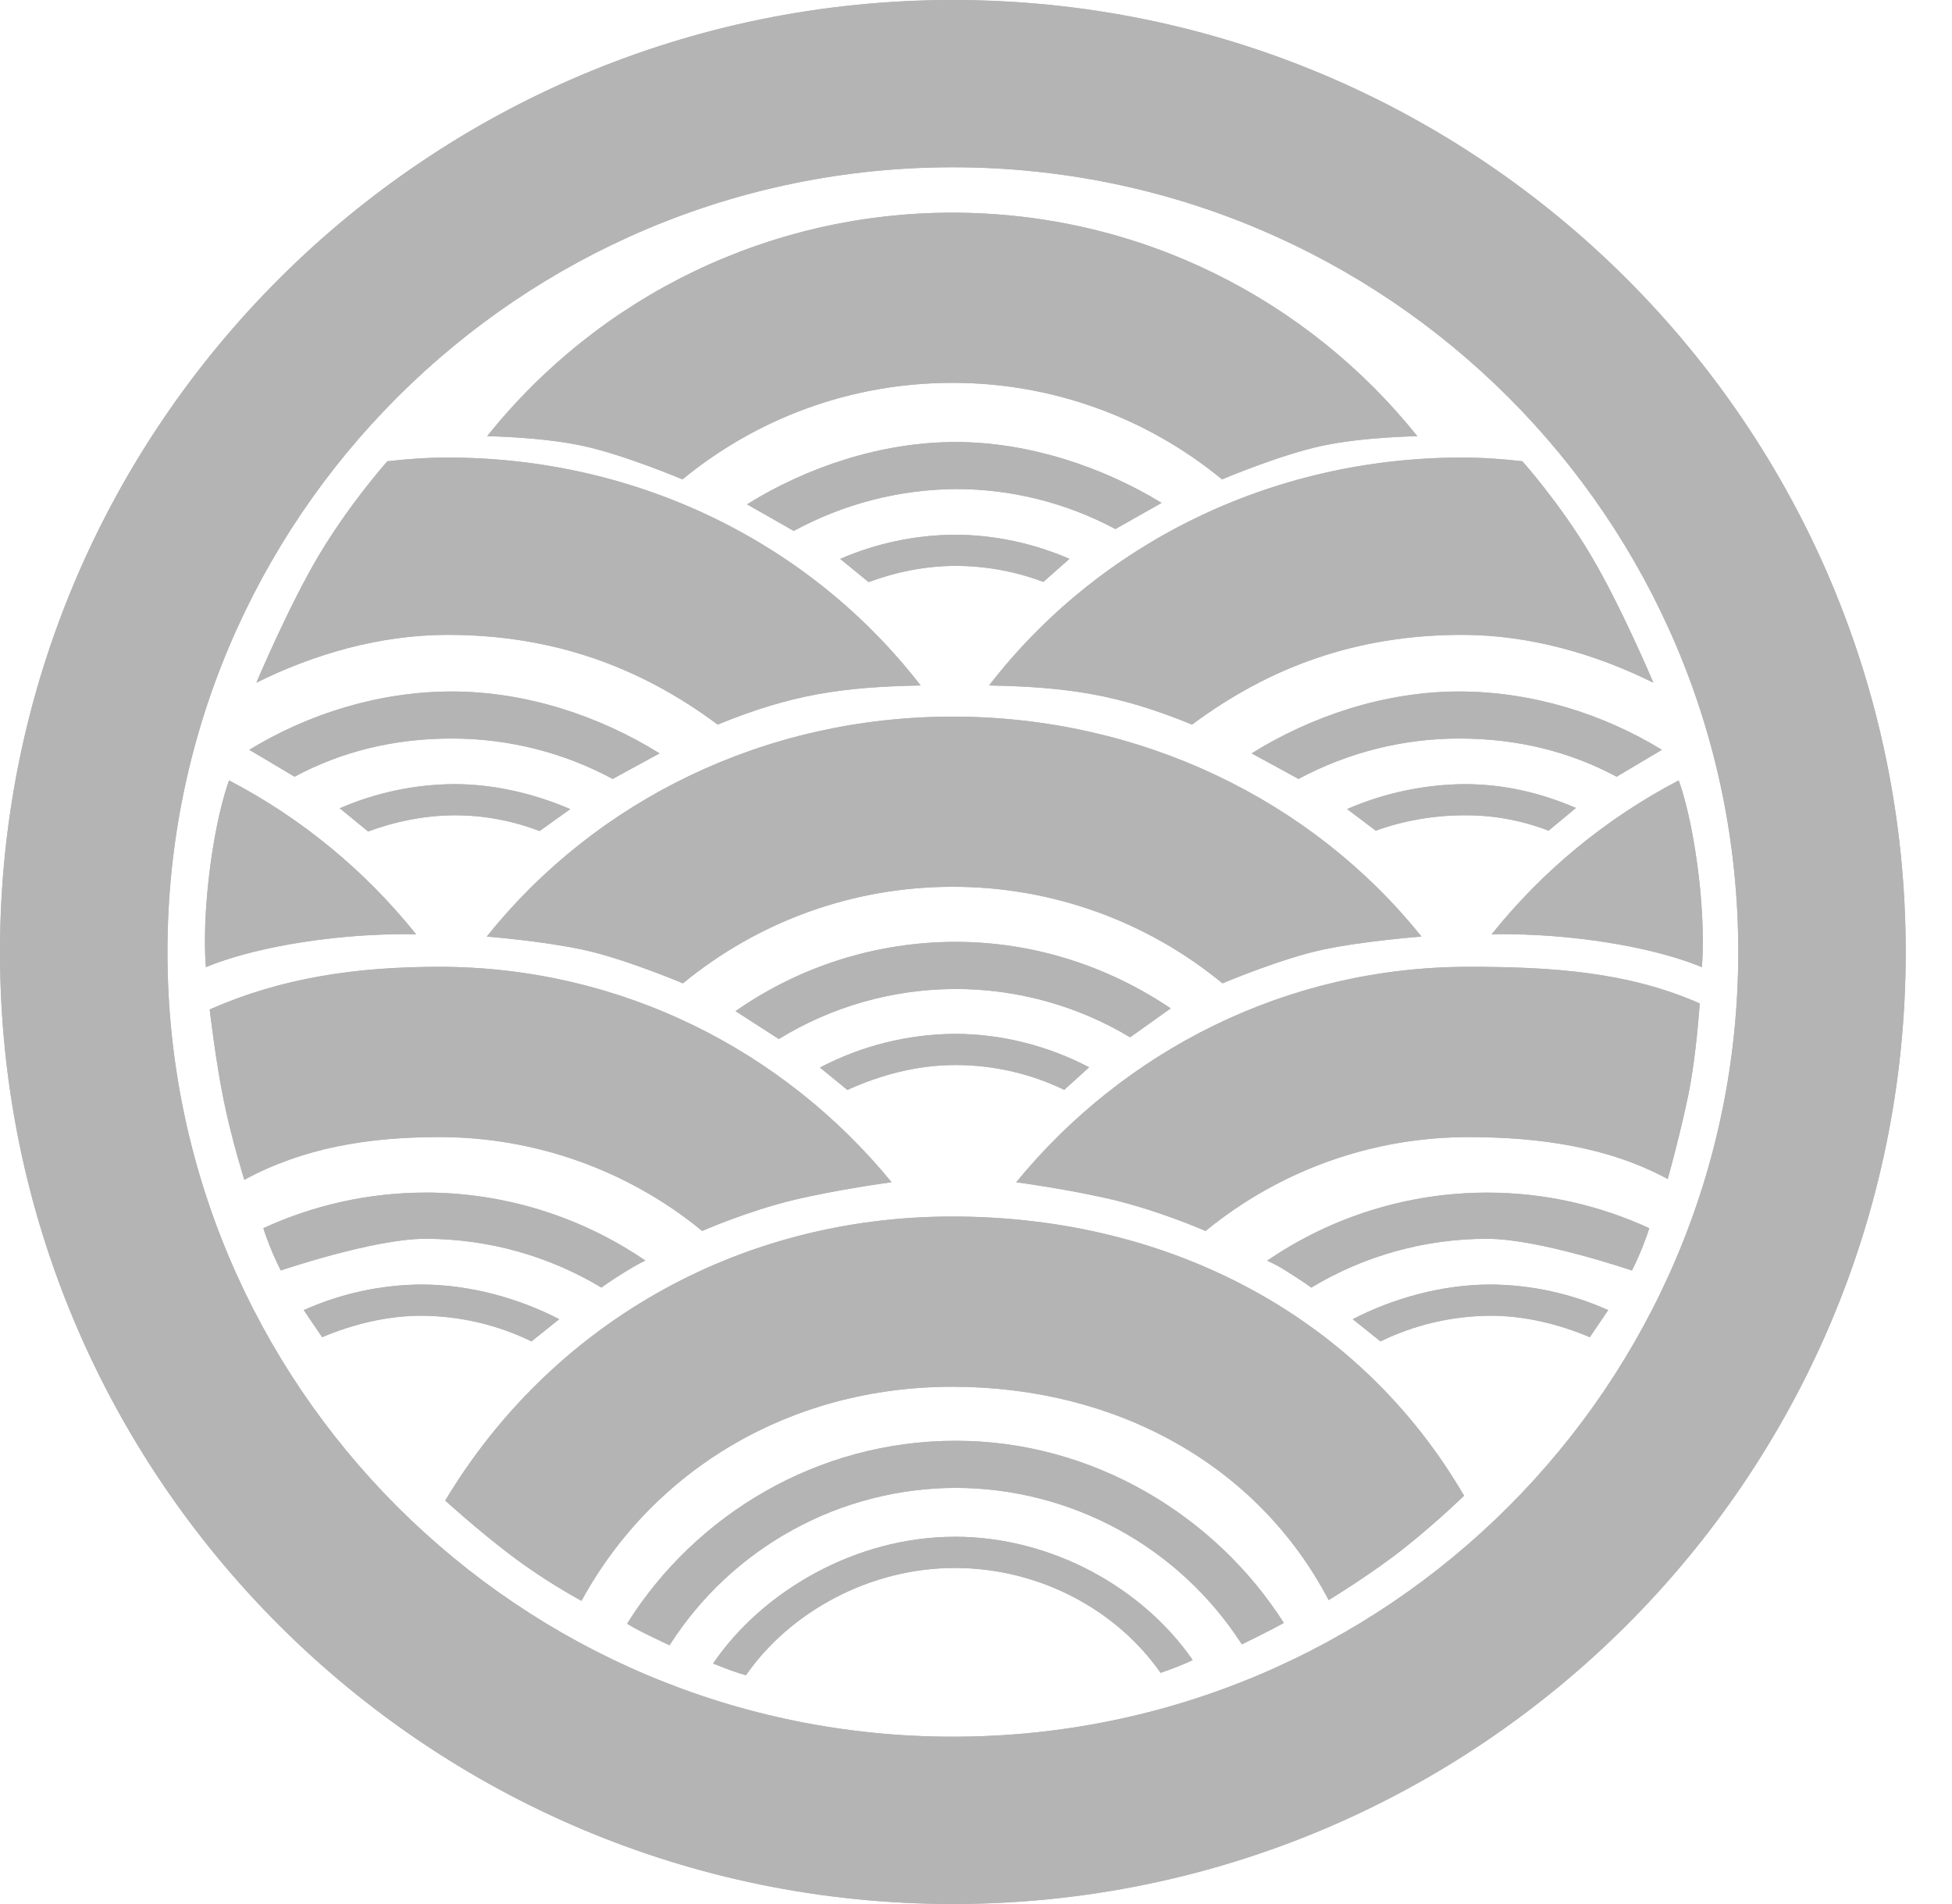
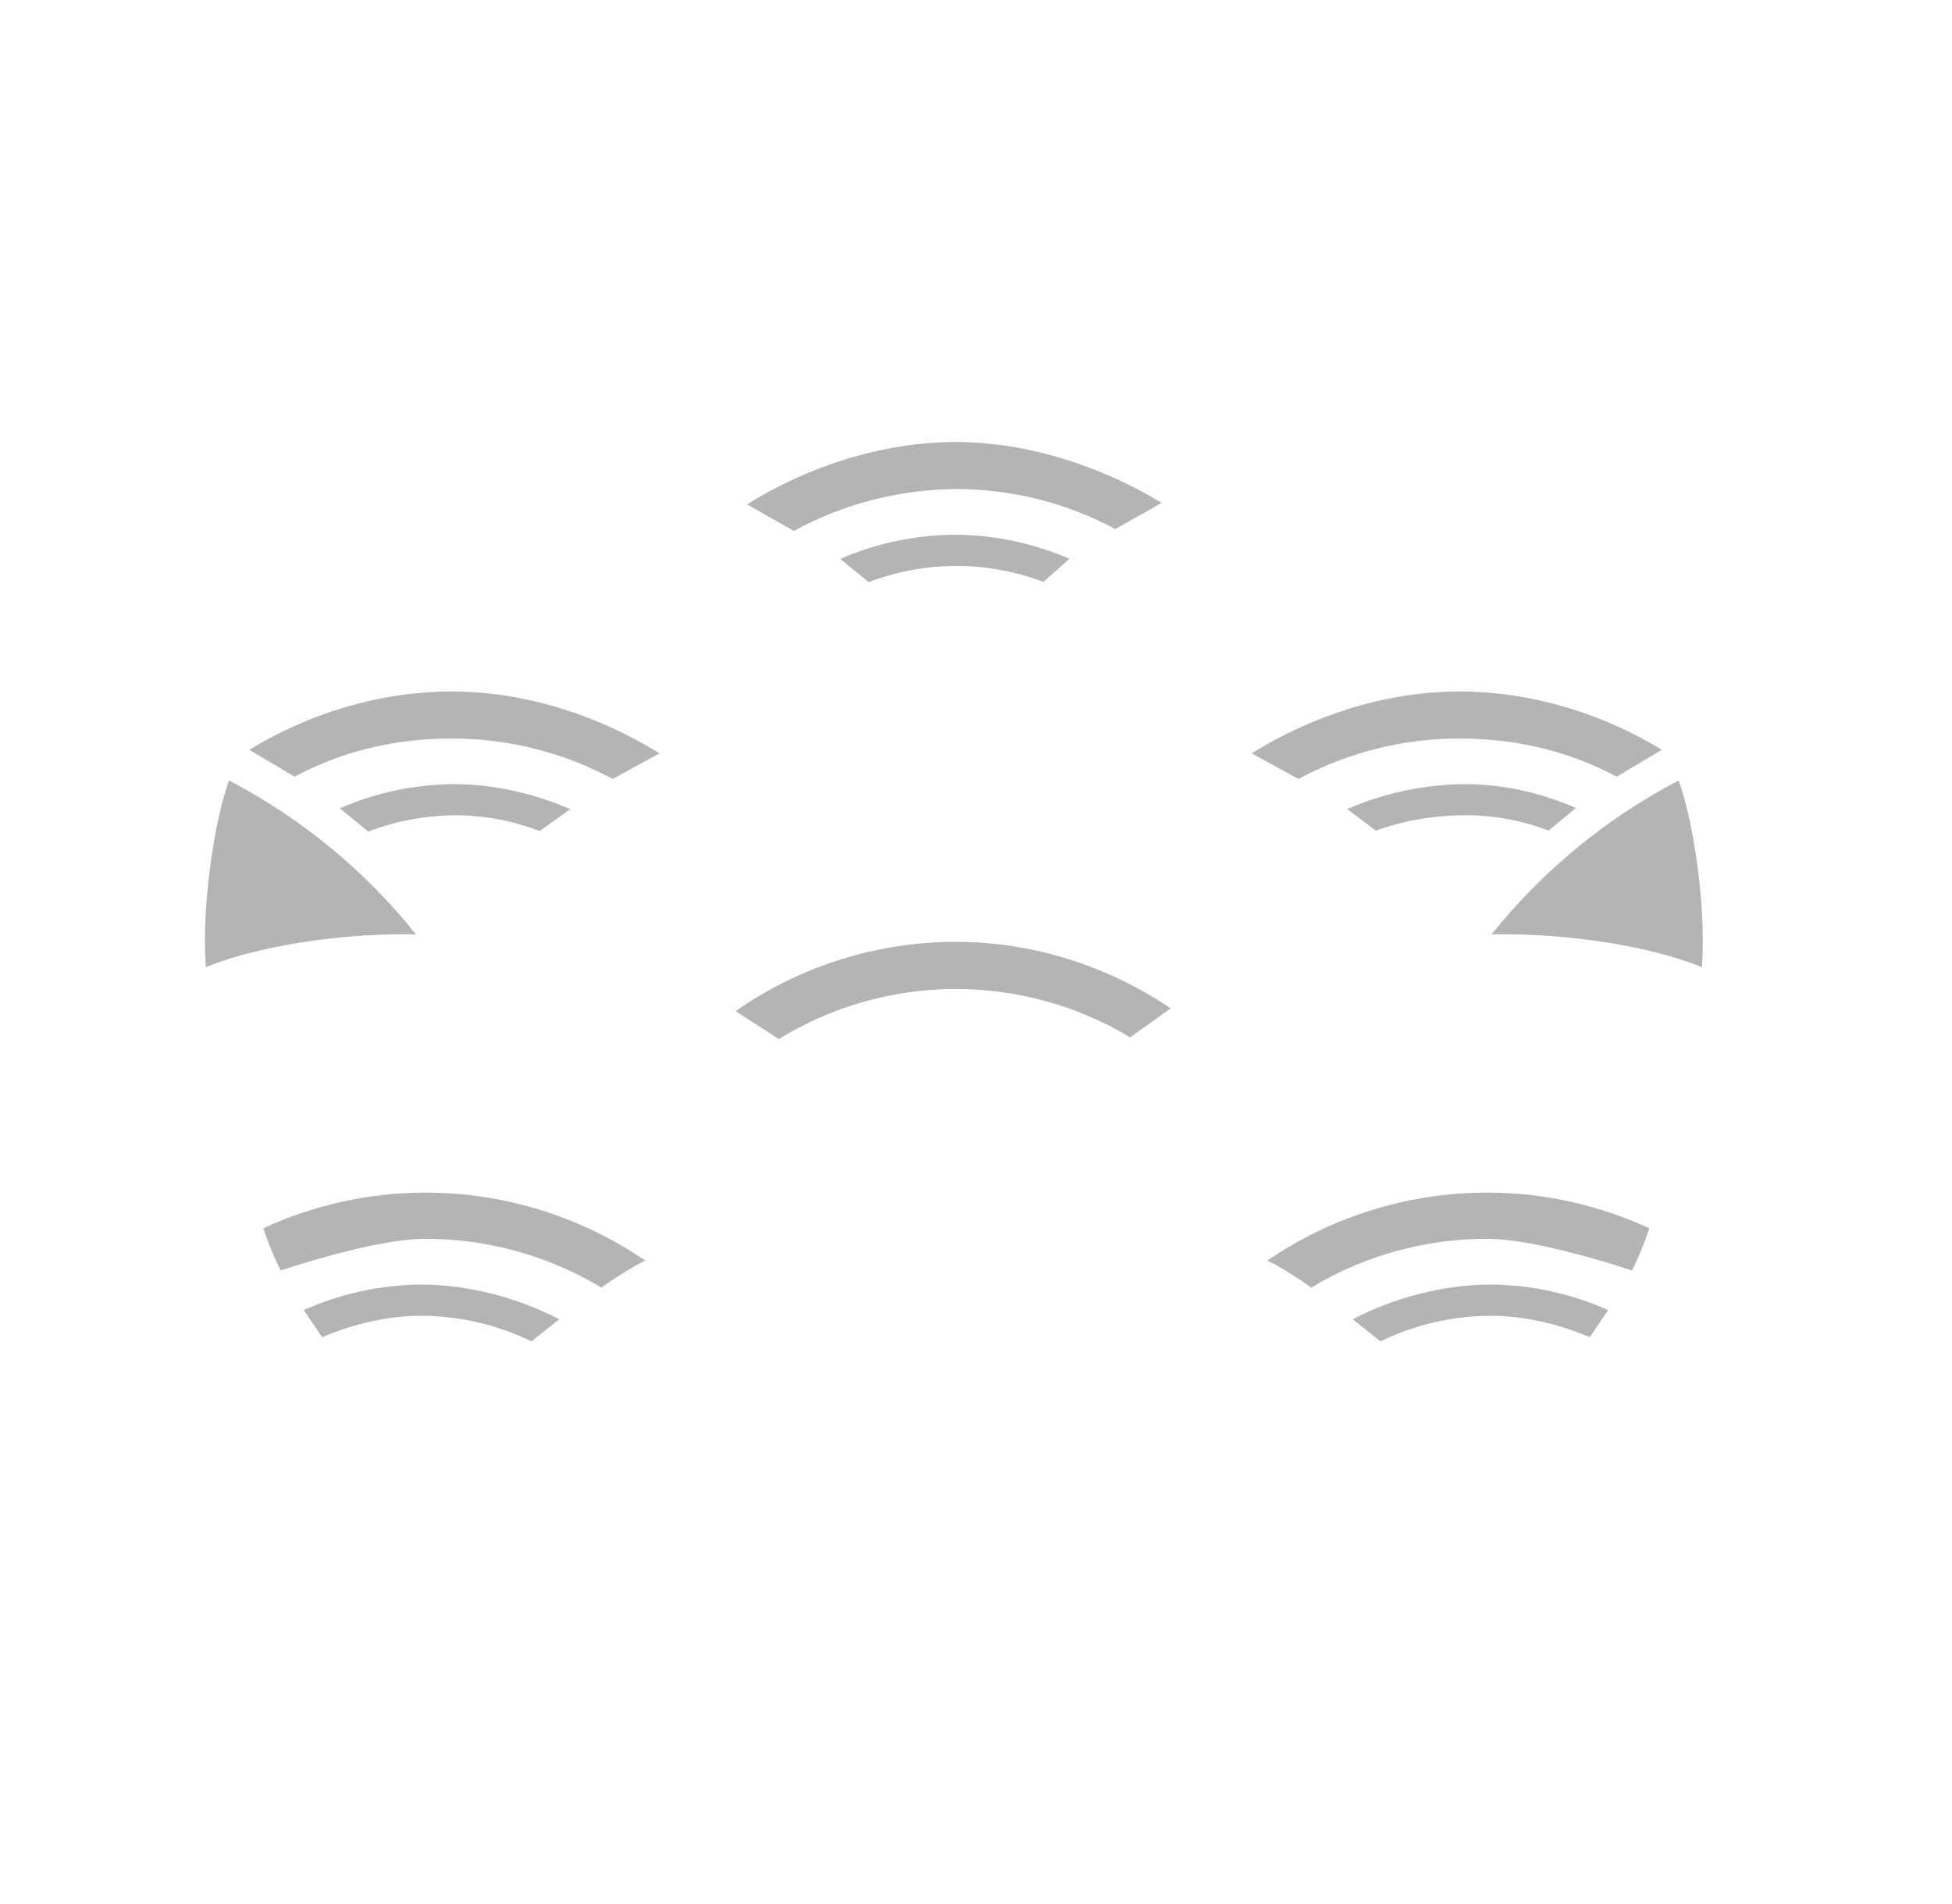
<svg xmlns="http://www.w3.org/2000/svg" width="41" height="40" viewBox="0 0 41 40" fill="none">
-   <path d="M20.002 29.134C23.44 29.134 26.417 30.766 27.907 33.615C27.907 33.615 28.831 33.054 29.527 32.497C30.222 31.94 30.751 31.422 30.751 31.422C28.586 27.703 24.619 25.557 20.002 25.557C15.441 25.557 11.536 27.881 9.352 31.524C9.352 31.524 9.996 32.115 10.735 32.677C11.205 33.029 11.699 33.348 12.214 33.63C13.728 30.857 16.62 29.134 20.002 29.134ZM20.012 15.055C23.964 15.055 27.566 16.814 29.857 19.676C29.857 19.676 28.656 19.765 27.779 19.952C26.903 20.139 25.677 20.658 25.677 20.658C24.081 19.344 22.078 18.627 20.01 18.63C17.944 18.627 15.94 19.344 14.345 20.658C14.345 20.658 13.119 20.139 12.242 19.952C11.366 19.764 10.223 19.676 10.223 19.676C12.514 16.813 16.058 15.055 20.012 15.055ZM20.002 4.468C23.954 4.468 27.479 6.302 29.77 9.164C29.77 9.164 28.646 9.179 27.77 9.365C26.894 9.552 25.667 10.071 25.667 10.071C24.072 8.757 22.068 8.04 20.002 8.043C17.85 8.043 15.876 8.804 14.335 10.071C14.335 10.071 13.109 9.552 12.232 9.365C11.356 9.178 10.232 9.164 10.232 9.164C11.403 7.698 12.889 6.514 14.58 5.701C16.272 4.888 18.125 4.467 20.002 4.468ZM30.846 20.311C32.595 20.311 34.193 20.415 35.7 21.08C35.7 21.08 35.631 22.183 35.458 23.019C35.332 23.606 35.189 24.19 35.029 24.769C33.791 24.099 32.346 23.889 30.846 23.889C28.831 23.887 26.879 24.584 25.322 25.861C25.322 25.861 24.377 25.446 23.424 25.215C22.472 24.987 21.344 24.837 21.344 24.837C23.607 22.073 27.023 20.311 30.846 20.311ZM9.224 20.311C7.476 20.311 5.913 20.542 4.404 21.207C4.404 21.207 4.531 22.31 4.704 23.145C4.877 23.979 5.131 24.786 5.131 24.786C6.369 24.115 7.723 23.888 9.224 23.888C11.238 23.886 13.191 24.583 14.748 25.86C14.748 25.86 15.694 25.446 16.645 25.216C17.598 24.987 18.726 24.837 18.726 24.837C16.463 22.073 13.047 20.311 9.224 20.311ZM15.074 15.223C13.447 14.012 11.616 13.338 9.399 13.338C7.972 13.338 6.581 13.748 5.385 14.343C5.385 14.343 6.055 12.746 6.699 11.662C7.121 10.966 7.602 10.307 8.135 9.692C8.554 9.642 8.976 9.616 9.398 9.614C13.43 9.614 17.049 11.44 19.336 14.401C17.696 14.434 16.633 14.585 15.074 15.223ZM25.038 15.223C26.666 14.012 28.495 13.338 30.713 13.338C32.14 13.338 33.531 13.748 34.727 14.343C34.727 14.343 34.056 12.746 33.411 11.662C32.769 10.578 31.976 9.692 31.976 9.692C31.557 9.642 31.135 9.616 30.713 9.614C26.681 9.614 23.062 11.44 20.775 14.401C22.415 14.434 23.479 14.585 25.038 15.223Z" fill="#B4B4B4" />
-   <path d="M20.073 30.268C22.95 30.268 25.525 31.836 26.965 34.094C26.671 34.261 26.084 34.544 26.084 34.544C25.437 33.538 24.548 32.709 23.498 32.135C22.448 31.561 21.271 31.259 20.074 31.257C18.875 31.26 17.696 31.564 16.646 32.142C15.595 32.72 14.707 33.552 14.063 34.563C14.063 34.563 13.391 34.256 13.172 34.109C14.606 31.82 17.171 30.268 20.074 30.268" fill="#B4B4B4" />
-   <path d="M20.05 32.284C22.116 32.284 24.019 33.38 25.051 34.875C24.831 34.977 24.606 35.066 24.377 35.143C23.468 33.84 21.857 32.94 20.05 32.94C18.244 32.94 16.575 33.884 15.669 35.192C15.48 35.146 15.253 35.055 15.072 34.985L14.977 34.948C16.006 33.433 17.97 32.285 20.05 32.285M20.05 21.719C21.058 21.719 22.027 21.979 22.876 22.421L22.353 22.895C21.636 22.549 20.848 22.37 20.052 22.374C19.261 22.374 18.483 22.585 17.798 22.897L17.222 22.427C18.095 21.969 19.064 21.726 20.05 21.719Z" fill="#B4B4B4" />
  <path fill-rule="evenodd" clip-rule="evenodd" d="M11.745 27.715C10.898 27.274 9.859 26.986 8.852 26.986C7.999 26.992 7.157 27.175 6.38 27.523L6.766 28.092C7.408 27.821 8.126 27.642 8.851 27.642C9.652 27.646 10.442 27.829 11.163 28.18L11.745 27.715ZM28.413 27.715C29.26 27.274 30.299 26.986 31.306 26.986C32.158 26.992 33 27.175 33.778 27.523L33.392 28.092C32.75 27.821 32.032 27.642 31.307 27.642C30.506 27.646 29.716 27.829 28.995 28.18L28.413 27.715ZM20.05 11.234C20.898 11.234 21.718 11.419 22.463 11.74L21.915 12.225C21.319 12 20.688 11.886 20.052 11.888C19.434 11.895 18.823 12.01 18.245 12.229L17.648 11.741C18.407 11.412 19.223 11.239 20.05 11.234ZM9.54 16.473C10.387 16.473 11.234 16.677 11.978 16.998L11.334 17.459C10.761 17.238 10.152 17.125 9.539 17.128C8.921 17.135 8.31 17.25 7.733 17.469L7.137 16.981C7.895 16.651 8.713 16.479 9.54 16.473ZM30.746 16.473C31.594 16.473 32.356 16.654 33.101 16.974L32.527 17.451C31.959 17.232 31.355 17.122 30.746 17.128C30.124 17.128 29.465 17.243 28.898 17.451L28.296 16.997C29.07 16.661 29.903 16.483 30.746 16.473Z" fill="#B4B4B4" />
  <path d="M15.45 21.242C16.805 20.295 18.419 19.787 20.073 19.787C21.733 19.787 23.291 20.308 24.59 21.184L23.738 21.792C22.622 21.122 21.345 20.771 20.043 20.777C18.742 20.784 17.467 21.147 16.359 21.828L15.45 21.242ZM20.073 9.286C21.605 9.286 23.162 9.809 24.399 10.565L23.427 11.114C22.395 10.562 21.243 10.273 20.073 10.274C18.884 10.284 17.716 10.586 16.672 11.154L15.691 10.595C16.936 9.818 18.506 9.286 20.073 9.286ZM30.648 14.527C32.181 14.527 33.671 14.997 34.906 15.752L33.956 16.317C32.955 15.782 31.858 15.515 30.648 15.515C29.471 15.515 28.312 15.807 27.274 16.364L26.29 15.827C27.535 15.05 29.081 14.527 30.648 14.527ZM9.493 14.527C7.961 14.527 6.471 14.997 5.236 15.752L6.186 16.317C7.187 15.782 8.283 15.515 9.493 15.515C10.708 15.515 11.866 15.823 12.868 16.364L13.852 15.827C12.607 15.05 11.06 14.527 9.493 14.527ZM31.243 25.054C32.449 25.054 33.603 25.325 34.641 25.803C34.641 25.803 34.624 25.873 34.515 26.156C34.407 26.438 34.276 26.691 34.276 26.691C34.276 26.691 32.325 26.025 31.244 26.025C29.939 26.022 28.659 26.377 27.542 27.05C27.542 27.05 27.377 26.927 27.07 26.736C26.926 26.64 26.774 26.556 26.616 26.484C27.979 25.552 29.591 25.053 31.243 25.054ZM8.93 25.054C7.756 25.056 6.597 25.312 5.531 25.803C5.531 25.803 5.549 25.873 5.657 26.156C5.767 26.438 5.897 26.691 5.897 26.691C5.897 26.691 7.848 26.025 8.93 26.025C10.284 26.025 11.552 26.401 12.631 27.05C12.631 27.05 12.795 26.927 13.103 26.736C13.411 26.543 13.556 26.484 13.556 26.484C12.193 25.552 10.581 25.054 8.93 25.054ZM33.731 19.797C32.399 19.587 31.329 19.63 31.329 19.63C32.401 18.291 33.739 17.19 35.259 16.396C35.259 16.396 35.507 17.025 35.667 18.298C35.826 19.572 35.745 20.32 35.745 20.32C35.745 20.32 35.064 20.005 33.731 19.797ZM6.339 19.797C7.671 19.587 8.739 19.63 8.739 19.63C7.668 18.291 6.33 17.19 4.811 16.396C4.811 16.396 4.561 17.025 4.403 18.298C4.244 19.572 4.325 20.32 4.325 20.32C4.325 20.32 5.006 20.005 6.339 19.797Z" fill="#B4B4B4" />
-   <path fill-rule="evenodd" clip-rule="evenodd" d="M20.014 36.485C29.125 36.485 36.511 29.105 36.511 19.999C36.511 10.894 29.126 3.514 20.014 3.514C10.901 3.514 3.517 10.894 3.517 19.999C3.517 29.105 10.902 36.485 20.014 36.485ZM20.014 40C31.068 40 40.028 31.045 40.028 19.999C40.028 8.954 31.069 0 20.015 0C8.961 0 0 8.952 0 19.999C0 31.047 8.96 40 20.014 40Z" fill="#B4B4B4" />
-   <path fill-rule="evenodd" clip-rule="evenodd" d="M20.014 39.999C31.068 39.999 40.028 31.045 40.028 19.999C40.028 8.954 31.069 0 20.015 0C8.961 0 0 8.952 0 19.999C0 31.047 8.96 39.999 20.014 39.999ZM20.014 36.485C29.125 36.485 36.511 29.105 36.511 19.999C36.511 10.894 29.126 3.514 20.014 3.514C10.901 3.514 3.517 10.894 3.517 19.999C3.517 29.105 10.902 36.485 20.014 36.485ZM20.002 29.132C23.44 29.132 26.418 30.766 27.907 33.615C27.907 33.615 28.832 33.054 29.528 32.497C30.224 31.94 30.751 31.422 30.751 31.422C28.586 27.702 24.619 25.557 20.002 25.557C15.441 25.557 11.537 27.881 9.352 31.524C9.352 31.524 9.997 32.115 10.735 32.676C11.474 33.238 12.214 33.63 12.214 33.63C13.727 30.857 16.619 29.132 20.002 29.132ZM20.012 15.055C23.964 15.055 27.565 16.814 29.857 19.676C29.857 19.676 28.657 19.765 27.781 19.951C26.904 20.139 25.677 20.658 25.677 20.658C24.082 19.344 22.078 18.627 20.012 18.63C17.86 18.63 15.886 19.391 14.345 20.658C14.345 20.658 13.119 20.139 12.242 19.951C11.366 19.764 10.223 19.676 10.223 19.676C12.514 16.813 16.058 15.055 20.012 15.055ZM20 4.468C23.954 4.468 27.479 6.302 29.77 9.164C29.77 9.164 28.647 9.179 27.771 9.365C26.894 9.552 25.667 10.071 25.667 10.071C24.072 8.757 22.068 8.04 20.002 8.043C17.85 8.043 15.876 8.804 14.335 10.071C14.335 10.071 13.109 9.552 12.232 9.365C11.356 9.177 10.232 9.164 10.232 9.164C11.403 7.698 12.889 6.514 14.58 5.701C16.272 4.888 18.123 4.467 20 4.468ZM35.701 21.08C34.194 20.415 32.596 20.311 30.847 20.311C27.025 20.311 23.608 22.073 21.345 24.837C21.345 24.837 22.473 24.986 23.425 25.216C24.073 25.383 24.708 25.598 25.323 25.86C26.88 24.583 28.833 23.886 30.847 23.888C32.347 23.888 33.794 24.099 35.03 24.769C35.03 24.769 35.287 23.852 35.459 23.018C35.632 22.183 35.701 21.08 35.701 21.08ZM4.405 21.206C5.913 20.541 7.477 20.311 9.226 20.311C13.049 20.311 16.465 22.072 18.727 24.835C18.727 24.835 17.599 24.985 16.648 25.214C15.695 25.444 14.75 25.86 14.75 25.86C13.193 24.583 11.241 23.886 9.226 23.888C7.725 23.888 6.369 24.114 5.132 24.785C5.132 24.785 4.878 23.978 4.705 23.144C4.532 22.309 4.405 21.206 4.405 21.206ZM9.4 13.336C11.617 13.336 13.448 14.01 15.075 15.221C16.634 14.582 17.697 14.432 19.337 14.399C17.051 11.438 13.432 9.611 9.4 9.611C8.939 9.611 8.584 9.641 8.137 9.689C8.137 9.689 7.344 10.576 6.701 11.66C6.058 12.744 5.385 14.341 5.385 14.341C6.582 13.746 7.974 13.336 9.4 13.336ZM30.713 13.336C28.495 13.336 26.666 14.01 25.038 15.221C23.479 14.582 22.415 14.432 20.775 14.399C23.061 11.438 26.681 9.611 30.713 9.611C31.174 9.611 31.528 9.641 31.976 9.689C31.976 9.689 32.768 10.576 33.412 11.66C34.056 12.744 34.727 14.341 34.727 14.341C33.531 13.746 32.14 13.336 30.713 13.336ZM20.073 30.268C22.951 30.268 25.525 31.836 26.966 34.094C26.671 34.261 26.084 34.545 26.084 34.545C25.437 33.539 24.548 32.711 23.498 32.136C22.448 31.562 21.271 31.26 20.074 31.258C18.875 31.26 17.696 31.564 16.645 32.142C15.595 32.72 14.707 33.553 14.064 34.564C14.064 34.564 13.391 34.256 13.172 34.111C14.606 31.82 17.171 30.268 20.074 30.268M20.052 32.284C22.116 32.284 24.02 33.38 25.052 34.875C24.842 34.985 24.377 35.143 24.377 35.143C23.468 33.84 21.857 32.94 20.053 32.94C18.243 32.94 16.576 33.884 15.669 35.192C15.481 35.145 15.253 35.055 15.073 34.985L14.979 34.948C16.006 33.433 17.971 32.285 20.052 32.285M20.052 21.72C21.06 21.72 22.029 21.98 22.877 22.422L22.354 22.896C21.637 22.55 20.85 22.372 20.053 22.375C19.262 22.375 18.484 22.587 17.799 22.898L17.223 22.428C18.096 21.97 19.065 21.727 20.052 21.72ZM8.853 26.985C9.86 26.985 10.898 27.273 11.746 27.713L11.164 28.18C10.444 27.829 9.654 27.645 8.853 27.64C8.126 27.64 7.409 27.82 6.767 28.092L6.381 27.523C7.159 27.174 8 26.991 8.853 26.985ZM31.308 26.985C30.3 26.985 29.261 27.273 28.414 27.713L28.996 28.18C29.716 27.829 30.506 27.645 31.307 27.64C32.033 27.64 32.75 27.82 33.393 28.092L33.779 27.523C33.002 27.174 32.16 26.991 31.307 26.985M20.05 11.234C20.898 11.234 21.717 11.419 22.462 11.74L21.914 12.224C21.318 12 20.687 11.887 20.05 11.889C19.428 11.889 18.813 12.021 18.244 12.229L17.648 11.741C18.406 11.412 19.224 11.24 20.05 11.234ZM9.539 16.473C10.386 16.473 11.233 16.677 11.977 16.998L11.332 17.459C10.76 17.238 10.152 17.126 9.539 17.128C8.916 17.128 8.301 17.26 7.732 17.468L7.136 16.98C7.894 16.651 8.712 16.478 9.539 16.473ZM30.745 16.473C31.593 16.473 32.355 16.654 33.1 16.974L32.526 17.451C31.958 17.232 31.354 17.122 30.745 17.128C30.123 17.128 29.464 17.243 28.897 17.451L28.295 16.997C29.069 16.661 29.902 16.483 30.745 16.473ZM15.448 21.242C16.804 20.295 18.418 19.787 20.072 19.787C21.732 19.787 23.291 20.309 24.588 21.184L23.737 21.792C22.621 21.122 21.343 20.771 20.042 20.777C18.741 20.784 17.466 21.147 16.358 21.828L15.448 21.242ZM20.073 9.286C21.605 9.286 23.162 9.809 24.398 10.565L23.428 11.114C22.396 10.562 21.243 10.273 20.073 10.274C18.884 10.284 17.716 10.586 16.672 11.154L15.691 10.595C16.936 9.818 18.506 9.286 20.073 9.286ZM30.648 14.527C32.18 14.527 33.671 14.997 34.906 15.752L33.956 16.317C32.955 15.782 31.858 15.515 30.648 15.515C29.471 15.515 28.312 15.807 27.274 16.364L26.29 15.827C27.535 15.05 29.081 14.527 30.648 14.527ZM9.494 14.527C7.962 14.527 6.472 14.997 5.237 15.752L6.187 16.317C7.188 15.782 8.285 15.515 9.494 15.515C10.709 15.515 11.868 15.823 12.869 16.364L13.854 15.827C12.608 15.05 11.062 14.527 9.494 14.527ZM31.245 25.056C32.451 25.056 33.604 25.325 34.642 25.802C34.642 25.802 34.625 25.873 34.516 26.156C34.408 26.438 34.278 26.691 34.278 26.691C34.278 26.691 32.326 26.025 31.245 26.025C29.94 26.022 28.66 26.377 27.543 27.05C27.543 27.05 27.378 26.927 27.072 26.736C26.927 26.64 26.775 26.556 26.618 26.484C27.98 25.552 29.593 25.055 31.245 25.056ZM8.931 25.055C7.758 25.056 6.598 25.31 5.532 25.801C5.532 25.801 5.55 25.872 5.658 26.155C5.768 26.437 5.898 26.69 5.898 26.69C5.898 26.69 7.849 26.024 8.931 26.024C10.286 26.024 11.553 26.4 12.633 27.049C12.633 27.049 12.796 26.926 13.104 26.735C13.412 26.542 13.557 26.483 13.557 26.483C12.194 25.551 10.582 25.053 8.931 25.053M31.331 19.627C31.331 19.627 32.4 19.585 33.732 19.794C35.065 20.003 35.746 20.318 35.746 20.318C35.746 20.318 35.827 19.569 35.668 18.296C35.508 17.022 35.26 16.394 35.26 16.394C33.74 17.188 32.402 18.289 31.331 19.627ZM8.741 19.627C8.741 19.627 7.672 19.585 6.34 19.794C5.007 20.003 4.326 20.318 4.326 20.318C4.326 20.318 4.245 19.569 4.404 18.296C4.564 17.022 4.812 16.394 4.812 16.394C6.332 17.188 7.67 18.289 8.741 19.627Z" fill="#B4B4B4" />
</svg>